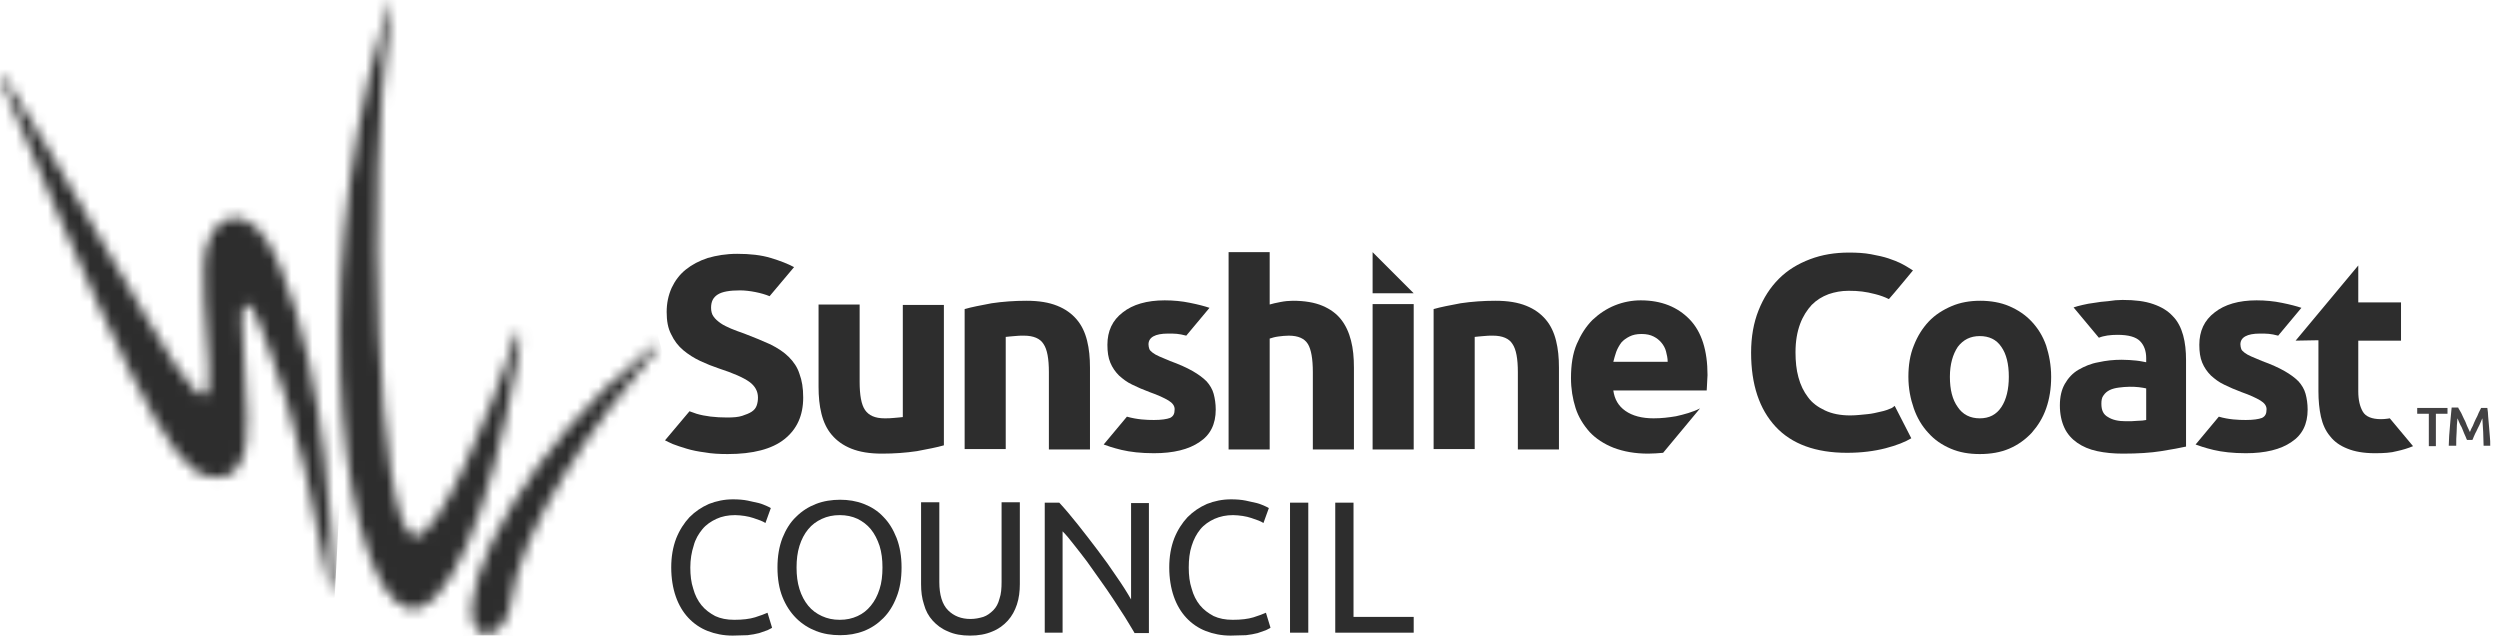
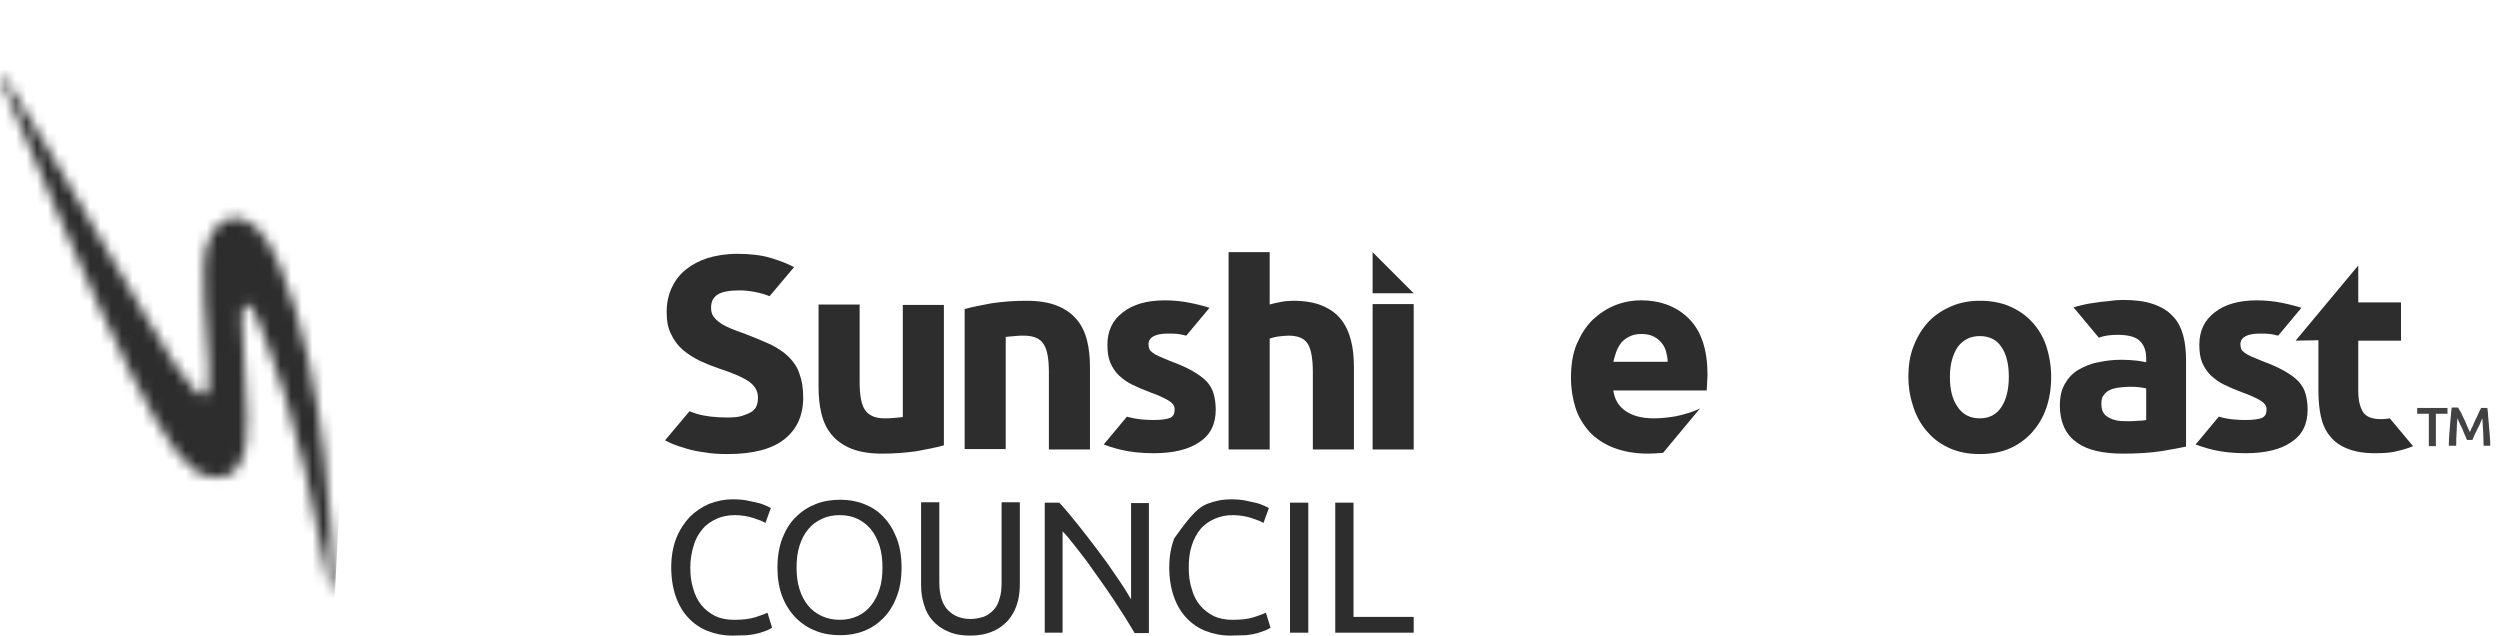
<svg xmlns="http://www.w3.org/2000/svg" width="236" height="60" viewBox="0 0 236 60" fill="none">
  <path d="M193.629 35.569C193.629 36.667 193.473 37.647 193.159 38.549C192.846 39.451 192.376 40.196 191.788 40.863C191.2 41.49 190.495 42 189.672 42.353C188.85 42.706 187.909 42.863 186.891 42.863C185.872 42.863 184.971 42.706 184.148 42.353C183.326 42 182.62 41.529 182.033 40.863C181.445 40.235 180.975 39.451 180.662 38.549C180.348 37.647 180.152 36.667 180.152 35.569C180.152 34.471 180.309 33.49 180.662 32.627C181.014 31.726 181.484 30.98 182.072 30.353C182.66 29.726 183.404 29.255 184.227 28.902C185.049 28.549 185.951 28.392 186.93 28.392C187.909 28.392 188.85 28.549 189.672 28.902C190.495 29.255 191.2 29.726 191.788 30.353C192.376 30.98 192.846 31.726 193.159 32.627C193.433 33.49 193.629 34.471 193.629 35.569ZM189.633 35.569C189.633 34.353 189.398 33.412 188.928 32.745C188.458 32.039 187.753 31.726 186.891 31.726C185.99 31.726 185.324 32.078 184.814 32.745C184.344 33.451 184.07 34.392 184.07 35.569C184.07 36.784 184.305 37.725 184.814 38.431C185.284 39.137 185.99 39.49 186.891 39.49C187.792 39.49 188.458 39.137 188.928 38.431C189.398 37.725 189.633 36.745 189.633 35.569Z" fill="#2D2D2D" />
  <path d="M200.368 28.314C201.543 28.314 202.483 28.431 203.267 28.706C204.051 28.98 204.638 29.333 205.108 29.843C205.579 30.314 205.892 30.941 206.088 31.647C206.284 32.353 206.362 33.137 206.362 34V42.157C205.814 42.274 205.03 42.431 204.011 42.588C203.032 42.745 201.817 42.823 200.407 42.823C199.506 42.823 198.722 42.745 197.978 42.588C197.234 42.431 196.607 42.157 196.098 41.804C195.588 41.451 195.157 40.98 194.883 40.392C194.609 39.804 194.452 39.098 194.452 38.274C194.452 37.451 194.609 36.784 194.922 36.235C195.236 35.686 195.667 35.215 196.215 34.902C196.764 34.588 197.39 34.314 198.096 34.196C198.801 34.039 199.506 33.961 200.29 33.961C200.799 33.961 201.23 34 201.661 34.039C202.053 34.078 202.366 34.157 202.601 34.196V33.804C202.601 33.137 202.405 32.588 202.013 32.196C201.622 31.804 200.916 31.608 199.898 31.608C199.232 31.608 198.605 31.686 198.135 31.882L195.745 29.02C195.98 28.941 196.254 28.863 196.607 28.784C196.959 28.706 197.312 28.627 197.704 28.588C198.096 28.51 198.527 28.471 198.997 28.431C199.467 28.353 199.937 28.314 200.368 28.314ZM200.681 39.764C201.073 39.764 201.426 39.764 201.778 39.725C202.131 39.725 202.405 39.686 202.601 39.647V36.666C202.444 36.627 202.209 36.588 201.896 36.549C201.582 36.51 201.308 36.51 201.034 36.51C200.681 36.51 200.329 36.549 200.015 36.588C199.702 36.627 199.388 36.706 199.153 36.823C198.918 36.941 198.722 37.098 198.566 37.333C198.409 37.529 198.37 37.804 198.37 38.117C198.37 38.745 198.566 39.137 198.997 39.372C199.428 39.647 199.976 39.764 200.681 39.764Z" fill="#2D2D2D" />
  <path d="M216.705 32.157L222.621 25.059V28.549H226.656V32.157H222.621V36.941C222.621 37.765 222.777 38.392 223.052 38.863C223.326 39.333 223.914 39.569 224.776 39.569C225.167 39.569 225.598 39.49 225.598 39.49L227.792 42.118C227.322 42.314 226.813 42.471 226.264 42.588C225.716 42.745 225.011 42.784 224.188 42.784C223.13 42.784 222.268 42.627 221.602 42.353C220.897 42.078 220.348 41.686 219.957 41.176C219.526 40.667 219.252 40.039 219.095 39.333C218.938 38.627 218.86 37.804 218.86 36.941V32.118L216.705 32.157Z" fill="#2D2D2D" />
-   <path d="M178.507 38.549C178.233 38.667 177.919 38.784 177.527 38.863C177.175 38.941 176.744 39.059 176.274 39.098C175.804 39.137 175.255 39.216 174.667 39.216C173.727 39.216 172.944 39.059 172.278 38.745C171.612 38.431 171.063 38.039 170.671 37.49C170.28 36.98 169.966 36.353 169.77 35.608C169.574 34.902 169.496 34.118 169.496 33.255C169.496 32.196 169.653 31.333 169.927 30.588C170.201 29.843 170.593 29.255 171.024 28.784C171.494 28.314 172.003 28 172.63 27.765C173.218 27.569 173.805 27.451 174.511 27.451C175.451 27.451 176.117 27.529 177.018 27.765C177.488 27.882 177.919 28.039 178.311 28.235C178.742 27.765 180.583 25.529 180.583 25.529C180.309 25.372 179.996 25.137 179.447 24.863C179.134 24.706 178.742 24.549 178.272 24.392C177.802 24.235 177.253 24.118 176.626 24C175.999 23.882 175.294 23.843 174.55 23.843C173.218 23.843 172.003 24.039 170.867 24.471C169.731 24.902 168.752 25.49 167.929 26.314C167.106 27.137 166.479 28.118 166.009 29.294C165.539 30.471 165.304 31.804 165.304 33.294C165.304 36.314 166.088 38.627 167.615 40.275C169.143 41.922 171.416 42.745 174.354 42.745C175.725 42.745 176.94 42.588 177.998 42.314C179.055 42.039 179.839 41.725 180.427 41.373L178.859 38.314C178.703 38.431 178.624 38.51 178.507 38.549Z" fill="#2D2D2D" />
  <path d="M212.004 39.647C212.709 39.647 213.218 39.569 213.532 39.451C213.845 39.294 213.963 39.059 213.963 38.627C213.963 38.314 213.767 38.039 213.375 37.804C212.983 37.569 212.396 37.294 211.612 37.02C210.985 36.784 210.437 36.549 209.967 36.314C209.457 36.078 209.065 35.765 208.713 35.451C208.36 35.098 208.086 34.706 207.89 34.235C207.694 33.765 207.616 33.216 207.616 32.549C207.616 31.255 208.086 30.235 209.065 29.49C210.006 28.745 211.338 28.353 213.022 28.353C213.845 28.353 214.668 28.431 215.412 28.588C216.196 28.745 216.783 28.902 217.254 29.059L215.06 31.686C214.315 31.49 214.002 31.49 213.336 31.49C212.121 31.49 211.494 31.843 211.494 32.51C211.494 32.667 211.534 32.824 211.573 32.941C211.612 33.059 211.729 33.176 211.886 33.294C212.043 33.412 212.239 33.529 212.513 33.647C212.787 33.765 213.14 33.922 213.532 34.078C214.394 34.392 215.099 34.706 215.647 35.02C216.196 35.333 216.627 35.647 216.979 36C217.293 36.353 217.528 36.745 217.645 37.176C217.763 37.608 217.841 38.118 217.841 38.667C217.841 40.039 217.332 41.059 216.313 41.725C215.295 42.431 213.845 42.784 212.004 42.784C210.789 42.784 209.771 42.667 208.948 42.471C208.125 42.274 207.577 42.078 207.263 41.961L209.457 39.333C210.397 39.608 211.299 39.647 212.004 39.647Z" fill="#2D2D2D" />
  <path d="M129.574 23.804V27.686H133.453L129.574 23.804Z" fill="#2D2D2D" />
  <path d="M72.649 27.961C71.904 27.647 70.729 27.412 69.867 27.412C68.888 27.412 68.183 27.529 67.752 27.804C67.321 28.078 67.125 28.471 67.125 29.059C67.125 29.372 67.203 29.686 67.36 29.882C67.517 30.117 67.752 30.314 68.026 30.51C68.3 30.706 68.653 30.863 69.005 31.02C69.397 31.176 69.789 31.333 70.259 31.49C71.199 31.843 72.022 32.196 72.727 32.51C73.432 32.863 74.02 33.255 74.451 33.686C74.921 34.157 75.274 34.666 75.47 35.294C75.705 35.921 75.822 36.627 75.822 37.529C75.822 39.216 75.235 40.51 74.059 41.451C72.884 42.392 71.082 42.863 68.692 42.863C67.908 42.863 67.164 42.823 66.537 42.706C65.91 42.627 65.323 42.51 64.813 42.353C64.304 42.196 63.912 42.078 63.52 41.921C63.168 41.765 63.011 41.686 62.776 41.569L65.088 38.823C65.088 38.823 65.323 38.902 65.754 39.059C66.537 39.294 67.517 39.412 68.653 39.412C69.24 39.412 69.711 39.372 70.063 39.255C70.416 39.137 70.729 39.02 70.964 38.863C71.199 38.706 71.356 38.51 71.434 38.274C71.513 38.039 71.552 37.804 71.552 37.529C71.552 36.941 71.278 36.431 70.729 36.039C70.181 35.647 69.201 35.216 67.869 34.784C67.281 34.588 66.694 34.353 66.106 34.078C65.519 33.804 64.97 33.451 64.5 33.059C64.03 32.667 63.638 32.157 63.364 31.569C63.05 30.98 62.933 30.274 62.933 29.451C62.933 28.627 63.09 27.882 63.403 27.176C63.716 26.51 64.147 25.922 64.735 25.451C65.323 24.98 65.989 24.627 66.811 24.353C67.634 24.118 68.535 23.961 69.593 23.961C70.808 23.961 71.865 24.078 72.766 24.353C73.668 24.627 74.373 24.902 74.96 25.216L72.649 27.961Z" fill="#2D2D2D" />
  <path d="M108.927 39.647C109.633 39.647 110.142 39.569 110.455 39.451C110.769 39.294 110.886 39.059 110.886 38.627C110.886 38.314 110.69 38.039 110.299 37.804C109.907 37.569 109.319 37.294 108.536 37.02C107.909 36.784 107.36 36.549 106.89 36.314C106.381 36.078 105.989 35.765 105.636 35.451C105.284 35.098 105.01 34.706 104.814 34.235C104.618 33.765 104.539 33.216 104.539 32.549C104.539 31.255 105.01 30.235 105.989 29.49C106.929 28.745 108.261 28.353 109.946 28.353C110.769 28.353 111.591 28.431 112.336 28.588C113.119 28.745 113.707 28.902 114.177 29.059L111.983 31.686C111.239 31.49 110.925 31.49 110.259 31.49C109.045 31.49 108.418 31.843 108.418 32.51C108.418 32.667 108.457 32.824 108.496 32.941C108.536 33.059 108.653 33.176 108.81 33.294C108.967 33.412 109.162 33.529 109.437 33.647C109.711 33.765 110.064 33.922 110.455 34.078C111.317 34.392 112.022 34.706 112.571 35.02C113.119 35.333 113.55 35.647 113.903 36C114.216 36.353 114.451 36.745 114.569 37.176C114.686 37.608 114.765 38.118 114.765 38.667C114.765 40.039 114.256 41.059 113.237 41.725C112.218 42.431 110.769 42.784 108.927 42.784C107.713 42.784 106.694 42.667 105.872 42.471C105.049 42.274 104.5 42.078 104.187 41.961L106.381 39.333C107.36 39.608 108.222 39.647 108.927 39.647Z" fill="#2D2D2D" />
  <path d="M115.979 42.431V23.804H119.858V28.745C120.132 28.667 120.446 28.588 120.877 28.51C121.268 28.431 121.699 28.392 122.052 28.392C123.149 28.392 124.089 28.549 124.834 28.863C125.578 29.176 126.166 29.608 126.597 30.157C127.027 30.706 127.341 31.372 127.537 32.157C127.733 32.902 127.811 33.765 127.811 34.706V42.431H123.932V35.137C123.932 33.882 123.776 32.98 123.462 32.471C123.149 31.961 122.561 31.686 121.66 31.686C121.308 31.686 120.994 31.725 120.681 31.765C120.367 31.804 120.093 31.882 119.858 31.961V42.431H115.979Z" fill="#2D2D2D" />
  <path d="M133.453 28.706H129.574V42.431H133.453V28.706Z" fill="#2D2D2D" />
-   <path d="M135.333 29.177C135.999 28.98 136.861 28.824 137.88 28.628C138.937 28.471 140.034 28.392 141.171 28.392C142.346 28.392 143.286 28.549 144.07 28.863C144.853 29.177 145.441 29.608 145.911 30.157C146.381 30.706 146.695 31.373 146.891 32.157C147.086 32.941 147.165 33.765 147.165 34.706V42.431H143.286V35.137C143.286 33.882 143.129 32.98 142.777 32.471C142.463 31.961 141.837 31.686 140.936 31.686C140.661 31.686 140.348 31.686 140.034 31.726C139.721 31.765 139.447 31.765 139.212 31.804V42.392H135.333V29.177Z" fill="#2D2D2D" />
  <path d="M91.062 29.177C91.728 28.98 92.59 28.824 93.609 28.628C94.667 28.471 95.764 28.392 96.9 28.392C98.075 28.392 99.015 28.549 99.799 28.863C100.583 29.177 101.17 29.608 101.64 30.157C102.11 30.706 102.424 31.373 102.62 32.157C102.816 32.941 102.894 33.765 102.894 34.706V42.431H99.015V35.137C99.015 33.882 98.859 32.98 98.506 32.471C98.193 31.961 97.566 31.686 96.665 31.686C96.391 31.686 96.077 31.686 95.764 31.726C95.45 31.765 95.176 31.765 94.941 31.804V42.392H91.062V29.177Z" fill="#2D2D2D" />
  <path d="M89.103 42.039C88.438 42.235 87.576 42.392 86.557 42.588C85.499 42.745 84.402 42.823 83.266 42.823C82.091 42.823 81.15 42.666 80.367 42.353C79.583 42.039 78.996 41.608 78.525 41.059C78.055 40.51 77.742 39.843 77.546 39.059C77.35 38.274 77.272 37.451 77.272 36.51V28.745H81.15V36.039C81.15 37.294 81.307 38.196 81.66 38.706C82.012 39.216 82.6 39.49 83.501 39.49C83.775 39.49 84.089 39.49 84.402 39.451C84.716 39.412 84.99 39.412 85.225 39.372V28.784H89.103V42.039Z" fill="#2D2D2D" />
  <path d="M155.588 42.823C156.058 42.823 156.528 42.784 156.998 42.745L160.485 38.549C159.819 38.902 158.918 39.137 158.213 39.294C157.508 39.412 156.842 39.49 156.097 39.49C155 39.49 154.099 39.255 153.433 38.784C152.767 38.314 152.415 37.686 152.297 36.863H161.112C161.112 36.667 161.151 36.431 161.151 36.157C161.151 35.882 161.19 35.647 161.19 35.412C161.19 33.098 160.642 31.333 159.506 30.157C158.37 28.98 156.842 28.353 154.883 28.353C154.06 28.353 153.237 28.51 152.454 28.823C151.67 29.137 150.965 29.608 150.338 30.196C149.711 30.823 149.241 31.569 148.849 32.471C148.458 33.373 148.301 34.471 148.301 35.686C148.301 36.706 148.458 37.647 148.732 38.51C149.006 39.373 149.476 40.118 150.064 40.784C150.652 41.412 151.435 41.922 152.336 42.274C153.276 42.627 154.334 42.823 155.588 42.823ZM152.571 33.216C152.689 32.902 152.846 32.627 153.041 32.353C153.237 32.118 153.512 31.922 153.825 31.765C154.138 31.608 154.491 31.529 154.961 31.529C155.431 31.529 155.784 31.608 156.097 31.765C156.411 31.922 156.646 32.118 156.842 32.353C157.038 32.588 157.194 32.863 157.273 33.176C157.351 33.49 157.429 33.804 157.429 34.157H152.297C152.375 33.882 152.454 33.529 152.571 33.216Z" fill="#2D2D2D" />
  <path d="M69.162 60C68.3 60 67.517 59.843 66.811 59.568C66.106 59.294 65.479 58.862 64.97 58.313C64.461 57.764 64.069 57.098 63.795 56.313C63.52 55.529 63.364 54.588 63.364 53.568C63.364 52.549 63.52 51.647 63.834 50.823C64.147 50.039 64.578 49.372 65.088 48.823C65.636 48.274 66.224 47.882 66.929 47.569C67.634 47.294 68.379 47.137 69.201 47.137C69.71 47.137 70.181 47.176 70.573 47.255C70.964 47.333 71.317 47.412 71.63 47.49C71.944 47.569 72.179 47.686 72.375 47.764C72.57 47.843 72.688 47.921 72.766 47.961L72.257 49.372C72.14 49.294 71.983 49.215 71.787 49.137C71.591 49.059 71.356 48.98 71.121 48.902C70.886 48.823 70.573 48.745 70.298 48.706C69.985 48.666 69.71 48.627 69.397 48.627C68.731 48.627 68.143 48.745 67.634 48.98C67.125 49.215 66.655 49.529 66.302 49.961C65.95 50.392 65.636 50.902 65.479 51.529C65.284 52.117 65.166 52.823 65.166 53.568C65.166 54.313 65.244 54.98 65.44 55.568C65.597 56.157 65.871 56.706 66.224 57.137C66.576 57.568 67.007 57.882 67.517 58.157C68.026 58.392 68.614 58.51 69.319 58.51C70.102 58.51 70.768 58.431 71.278 58.274C71.787 58.117 72.179 57.961 72.453 57.843L72.884 59.255C72.806 59.333 72.649 59.372 72.453 59.49C72.257 59.568 71.983 59.647 71.669 59.764C71.356 59.843 70.964 59.921 70.573 59.961C70.141 59.961 69.671 60 69.162 60Z" fill="#2D2D2D" />
  <path d="M73.393 53.569C73.393 52.51 73.55 51.608 73.863 50.784C74.177 50 74.608 49.294 75.156 48.784C75.705 48.235 76.332 47.843 77.037 47.569C77.742 47.294 78.526 47.176 79.309 47.176C80.093 47.176 80.837 47.294 81.542 47.569C82.248 47.843 82.874 48.235 83.384 48.784C83.932 49.333 84.324 50 84.637 50.784C84.951 51.608 85.107 52.51 85.107 53.569C85.107 54.627 84.951 55.569 84.637 56.353C84.324 57.176 83.893 57.843 83.384 58.353C82.835 58.902 82.248 59.294 81.542 59.569C80.837 59.843 80.093 59.961 79.309 59.961C78.486 59.961 77.742 59.843 77.037 59.569C76.332 59.294 75.705 58.902 75.156 58.353C74.608 57.804 74.177 57.137 73.863 56.353C73.55 55.569 73.393 54.627 73.393 53.569ZM75.195 53.569C75.195 54.314 75.274 54.98 75.47 55.608C75.666 56.235 75.94 56.745 76.293 57.176C76.645 57.608 77.076 57.922 77.585 58.157C78.095 58.392 78.643 58.51 79.27 58.51C79.897 58.51 80.445 58.392 80.955 58.157C81.464 57.922 81.856 57.608 82.208 57.176C82.561 56.745 82.835 56.235 83.031 55.608C83.227 55.02 83.305 54.314 83.305 53.569C83.305 52.823 83.227 52.157 83.031 51.529C82.835 50.941 82.561 50.392 82.208 49.961C81.856 49.529 81.425 49.216 80.955 48.98C80.445 48.745 79.897 48.627 79.27 48.627C78.643 48.627 78.095 48.745 77.585 48.98C77.076 49.216 76.645 49.529 76.293 49.961C75.94 50.392 75.666 50.902 75.47 51.529C75.274 52.157 75.195 52.823 75.195 53.569Z" fill="#2D2D2D" />
  <path d="M91.572 60C90.788 60 90.083 59.882 89.495 59.608C88.908 59.373 88.438 59.02 88.046 58.588C87.654 58.157 87.38 57.647 87.223 57.059C87.027 56.471 86.949 55.843 86.949 55.137V47.412H88.672V54.941C88.672 56.157 88.947 57.059 89.495 57.608C90.044 58.157 90.749 58.431 91.611 58.431C92.042 58.431 92.434 58.353 92.825 58.235C93.178 58.118 93.491 57.882 93.766 57.608C94.04 57.333 94.236 56.98 94.353 56.51C94.51 56.078 94.549 55.529 94.549 54.941V47.412H96.273V55.137C96.273 55.804 96.195 56.471 95.999 57.059C95.803 57.647 95.529 58.157 95.137 58.588C94.745 59.02 94.275 59.373 93.687 59.608C93.06 59.882 92.355 60 91.572 60Z" fill="#2D2D2D" />
  <path d="M107.086 59.725C106.812 59.294 106.538 58.784 106.185 58.235C105.832 57.686 105.48 57.137 105.088 56.549C104.696 55.961 104.304 55.372 103.873 54.784C103.443 54.196 103.051 53.608 102.62 53.019C102.189 52.47 101.797 51.921 101.405 51.451C101.013 50.941 100.661 50.51 100.308 50.157V59.725H98.624V47.451H99.995C100.543 48.039 101.131 48.745 101.758 49.529C102.385 50.313 103.012 51.137 103.638 51.961C104.265 52.784 104.853 53.608 105.401 54.431C105.95 55.215 106.42 55.961 106.773 56.588V47.49H108.457V59.764H107.086V59.725Z" fill="#2D2D2D" />
-   <path d="M116.175 60C115.313 60 114.53 59.843 113.825 59.568C113.119 59.294 112.493 58.862 111.983 58.313C111.474 57.764 111.082 57.098 110.808 56.313C110.534 55.529 110.377 54.588 110.377 53.568C110.377 52.549 110.534 51.647 110.847 50.823C111.16 50.039 111.591 49.372 112.101 48.823C112.649 48.274 113.237 47.882 113.942 47.569C114.647 47.294 115.392 47.137 116.214 47.137C116.724 47.137 117.194 47.176 117.586 47.255C117.977 47.333 118.33 47.412 118.643 47.49C118.957 47.569 119.192 47.686 119.388 47.764C119.584 47.843 119.701 47.921 119.78 47.961L119.27 49.372C119.153 49.294 118.996 49.215 118.8 49.137C118.604 49.059 118.369 48.98 118.134 48.902C117.899 48.823 117.586 48.745 117.311 48.706C116.998 48.666 116.724 48.627 116.41 48.627C115.744 48.627 115.196 48.745 114.647 48.98C114.138 49.215 113.668 49.529 113.315 49.961C112.963 50.392 112.688 50.902 112.493 51.529C112.297 52.117 112.218 52.823 112.218 53.568C112.218 54.313 112.297 54.98 112.493 55.568C112.649 56.157 112.923 56.706 113.276 57.137C113.629 57.568 114.06 57.882 114.569 58.157C115.078 58.392 115.666 58.51 116.371 58.51C117.155 58.51 117.821 58.431 118.33 58.274C118.839 58.117 119.231 57.961 119.505 57.843L119.936 59.255C119.858 59.333 119.701 59.372 119.505 59.49C119.309 59.568 119.035 59.647 118.722 59.764C118.408 59.843 118.017 59.921 117.625 59.961C117.116 59.961 116.685 60 116.175 60Z" fill="#2D2D2D" />
+   <path d="M116.175 60C115.313 60 114.53 59.843 113.825 59.568C113.119 59.294 112.493 58.862 111.983 58.313C111.474 57.764 111.082 57.098 110.808 56.313C110.534 55.529 110.377 54.588 110.377 53.568C110.377 52.549 110.534 51.647 110.847 50.823C112.649 48.274 113.237 47.882 113.942 47.569C114.647 47.294 115.392 47.137 116.214 47.137C116.724 47.137 117.194 47.176 117.586 47.255C117.977 47.333 118.33 47.412 118.643 47.49C118.957 47.569 119.192 47.686 119.388 47.764C119.584 47.843 119.701 47.921 119.78 47.961L119.27 49.372C119.153 49.294 118.996 49.215 118.8 49.137C118.604 49.059 118.369 48.98 118.134 48.902C117.899 48.823 117.586 48.745 117.311 48.706C116.998 48.666 116.724 48.627 116.41 48.627C115.744 48.627 115.196 48.745 114.647 48.98C114.138 49.215 113.668 49.529 113.315 49.961C112.963 50.392 112.688 50.902 112.493 51.529C112.297 52.117 112.218 52.823 112.218 53.568C112.218 54.313 112.297 54.98 112.493 55.568C112.649 56.157 112.923 56.706 113.276 57.137C113.629 57.568 114.06 57.882 114.569 58.157C115.078 58.392 115.666 58.51 116.371 58.51C117.155 58.51 117.821 58.431 118.33 58.274C118.839 58.117 119.231 57.961 119.505 57.843L119.936 59.255C119.858 59.333 119.701 59.372 119.505 59.49C119.309 59.568 119.035 59.647 118.722 59.764C118.408 59.843 118.017 59.921 117.625 59.961C117.116 59.961 116.685 60 116.175 60Z" fill="#2D2D2D" />
  <path d="M123.502 47.451H121.778V59.725H123.502V47.451Z" fill="#2D2D2D" />
  <path d="M133.453 58.235V59.725H126.048V47.451H127.772V58.235H133.453Z" fill="#2D2D2D" />
  <path d="M231.044 38.51V39.059H229.947V42.117H229.281V39.059H228.184V38.51H231.044Z" fill="#424143" />
  <path d="M232.063 38.51C232.141 38.627 232.219 38.784 232.337 38.98C232.415 39.176 232.533 39.372 232.611 39.569C232.729 39.765 232.807 40 232.885 40.196C233.003 40.431 233.081 40.627 233.16 40.784C233.238 40.588 233.316 40.392 233.434 40.196C233.512 39.961 233.63 39.765 233.708 39.569C233.826 39.372 233.904 39.176 233.982 38.98C234.061 38.784 234.178 38.627 234.217 38.51H234.805C234.844 38.784 234.883 39.059 234.883 39.333C234.923 39.647 234.923 39.921 234.962 40.235C235.001 40.549 235.001 40.863 235.04 41.176C235.079 41.49 235.079 41.804 235.079 42.078H234.452C234.452 41.647 234.413 41.215 234.413 40.784C234.374 40.353 234.374 39.921 234.335 39.49C234.296 39.569 234.257 39.647 234.217 39.765C234.178 39.882 234.1 40 234.061 40.117C233.982 40.235 233.943 40.392 233.865 40.51C233.786 40.666 233.747 40.784 233.669 40.902C233.63 41.02 233.551 41.137 233.512 41.255C233.473 41.372 233.434 41.451 233.395 41.529H232.885C232.846 41.451 232.807 41.372 232.768 41.255C232.729 41.137 232.65 41.02 232.611 40.902C232.572 40.784 232.494 40.627 232.454 40.51C232.415 40.392 232.337 40.235 232.259 40.117C232.219 40 232.141 39.882 232.102 39.765C232.063 39.647 232.023 39.569 231.984 39.49C231.945 39.921 231.906 40.353 231.906 40.784C231.867 41.215 231.867 41.647 231.867 42.078H231.162C231.162 41.765 231.201 41.451 231.201 41.137C231.24 40.823 231.24 40.51 231.279 40.196C231.318 39.882 231.318 39.569 231.357 39.294C231.397 38.98 231.397 38.745 231.436 38.471H232.063V38.51Z" fill="#424143" />
  <mask id="mask0_9245_13530" style="mask-type:luminance" maskUnits="userSpaceOnUse" x="32" y="0" width="18" height="58">
    <path d="M36.175 2.157C28.496 28.784 32.884 55.882 38.447 57.412C42.169 58.431 46.361 48.039 48.711 34.627C49.495 31.137 48.986 30 48.124 33.333C46.753 37.569 41.268 51.49 38.995 50.588C35.548 49.176 34.647 16.627 36.723 2.392C36.958 1.02 37.076 0 36.958 0C36.88 0 36.645 0.588 36.175 2.157Z" fill="white" />
  </mask>
  <g mask="url(#mask0_9245_13530)">
-     <path d="M28.692 60.353L23.207 0.471L49.338 -1.921L54.823 57.961L28.692 60.353Z" fill="#2D2D2D" />
-   </g>
+     </g>
  <mask id="mask1_9245_13530" style="mask-type:luminance" maskUnits="userSpaceOnUse" x="0" y="7" width="32" height="49">
    <path d="M0.758 9.098C14.862 42.706 17.291 45.137 20.699 45.059C22.267 45.02 23.52 43.412 23.324 39.333C23.089 35.294 23.05 32.157 22.854 30.274C22.658 28.392 23.638 28 24.578 30.784C25.518 33.569 27.869 38.039 31.042 55.098C31.395 56.275 31.63 56.196 31.512 54.275C31.395 52.353 30.925 35.804 26.419 25.098C23.677 18.078 19.407 20.118 19.25 24.941C18.976 33.686 22.541 45.059 13.765 29.882C4.597 13.961 2.639 10.941 1.267 8.667C0.64 7.569 0.249 7.02 0.131 7.02C-0.026 7.098 0.17 7.765 0.758 9.098Z" fill="white" />
  </mask>
  <g mask="url(#mask1_9245_13530)">
    <path d="M-2.572 56.196L0.053 5.451L34.137 7.216L31.512 57.961L-2.572 56.196Z" fill="#2D2D2D" />
  </g>
  <mask id="mask2_9245_13530" style="mask-type:luminance" maskUnits="userSpaceOnUse" x="44" y="32" width="19" height="28">
-     <path d="M60.974 33.294C50.357 41.686 43.227 54.824 44.755 58.941C45.46 60.863 47.849 59.569 48.163 57.137C49.025 49.765 56.508 39.451 61.405 33.686C62.032 32.98 62.384 32.431 62.189 32.431C62.032 32.51 61.679 32.745 60.974 33.294Z" fill="white" />
-   </mask>
+     </mask>
  <g mask="url(#mask2_9245_13530)">
    <path d="M69.515 58.51L60.7 26.628L36.057 34.902L44.872 66.784L69.515 58.51Z" fill="#2D2D2D" />
  </g>
</svg>